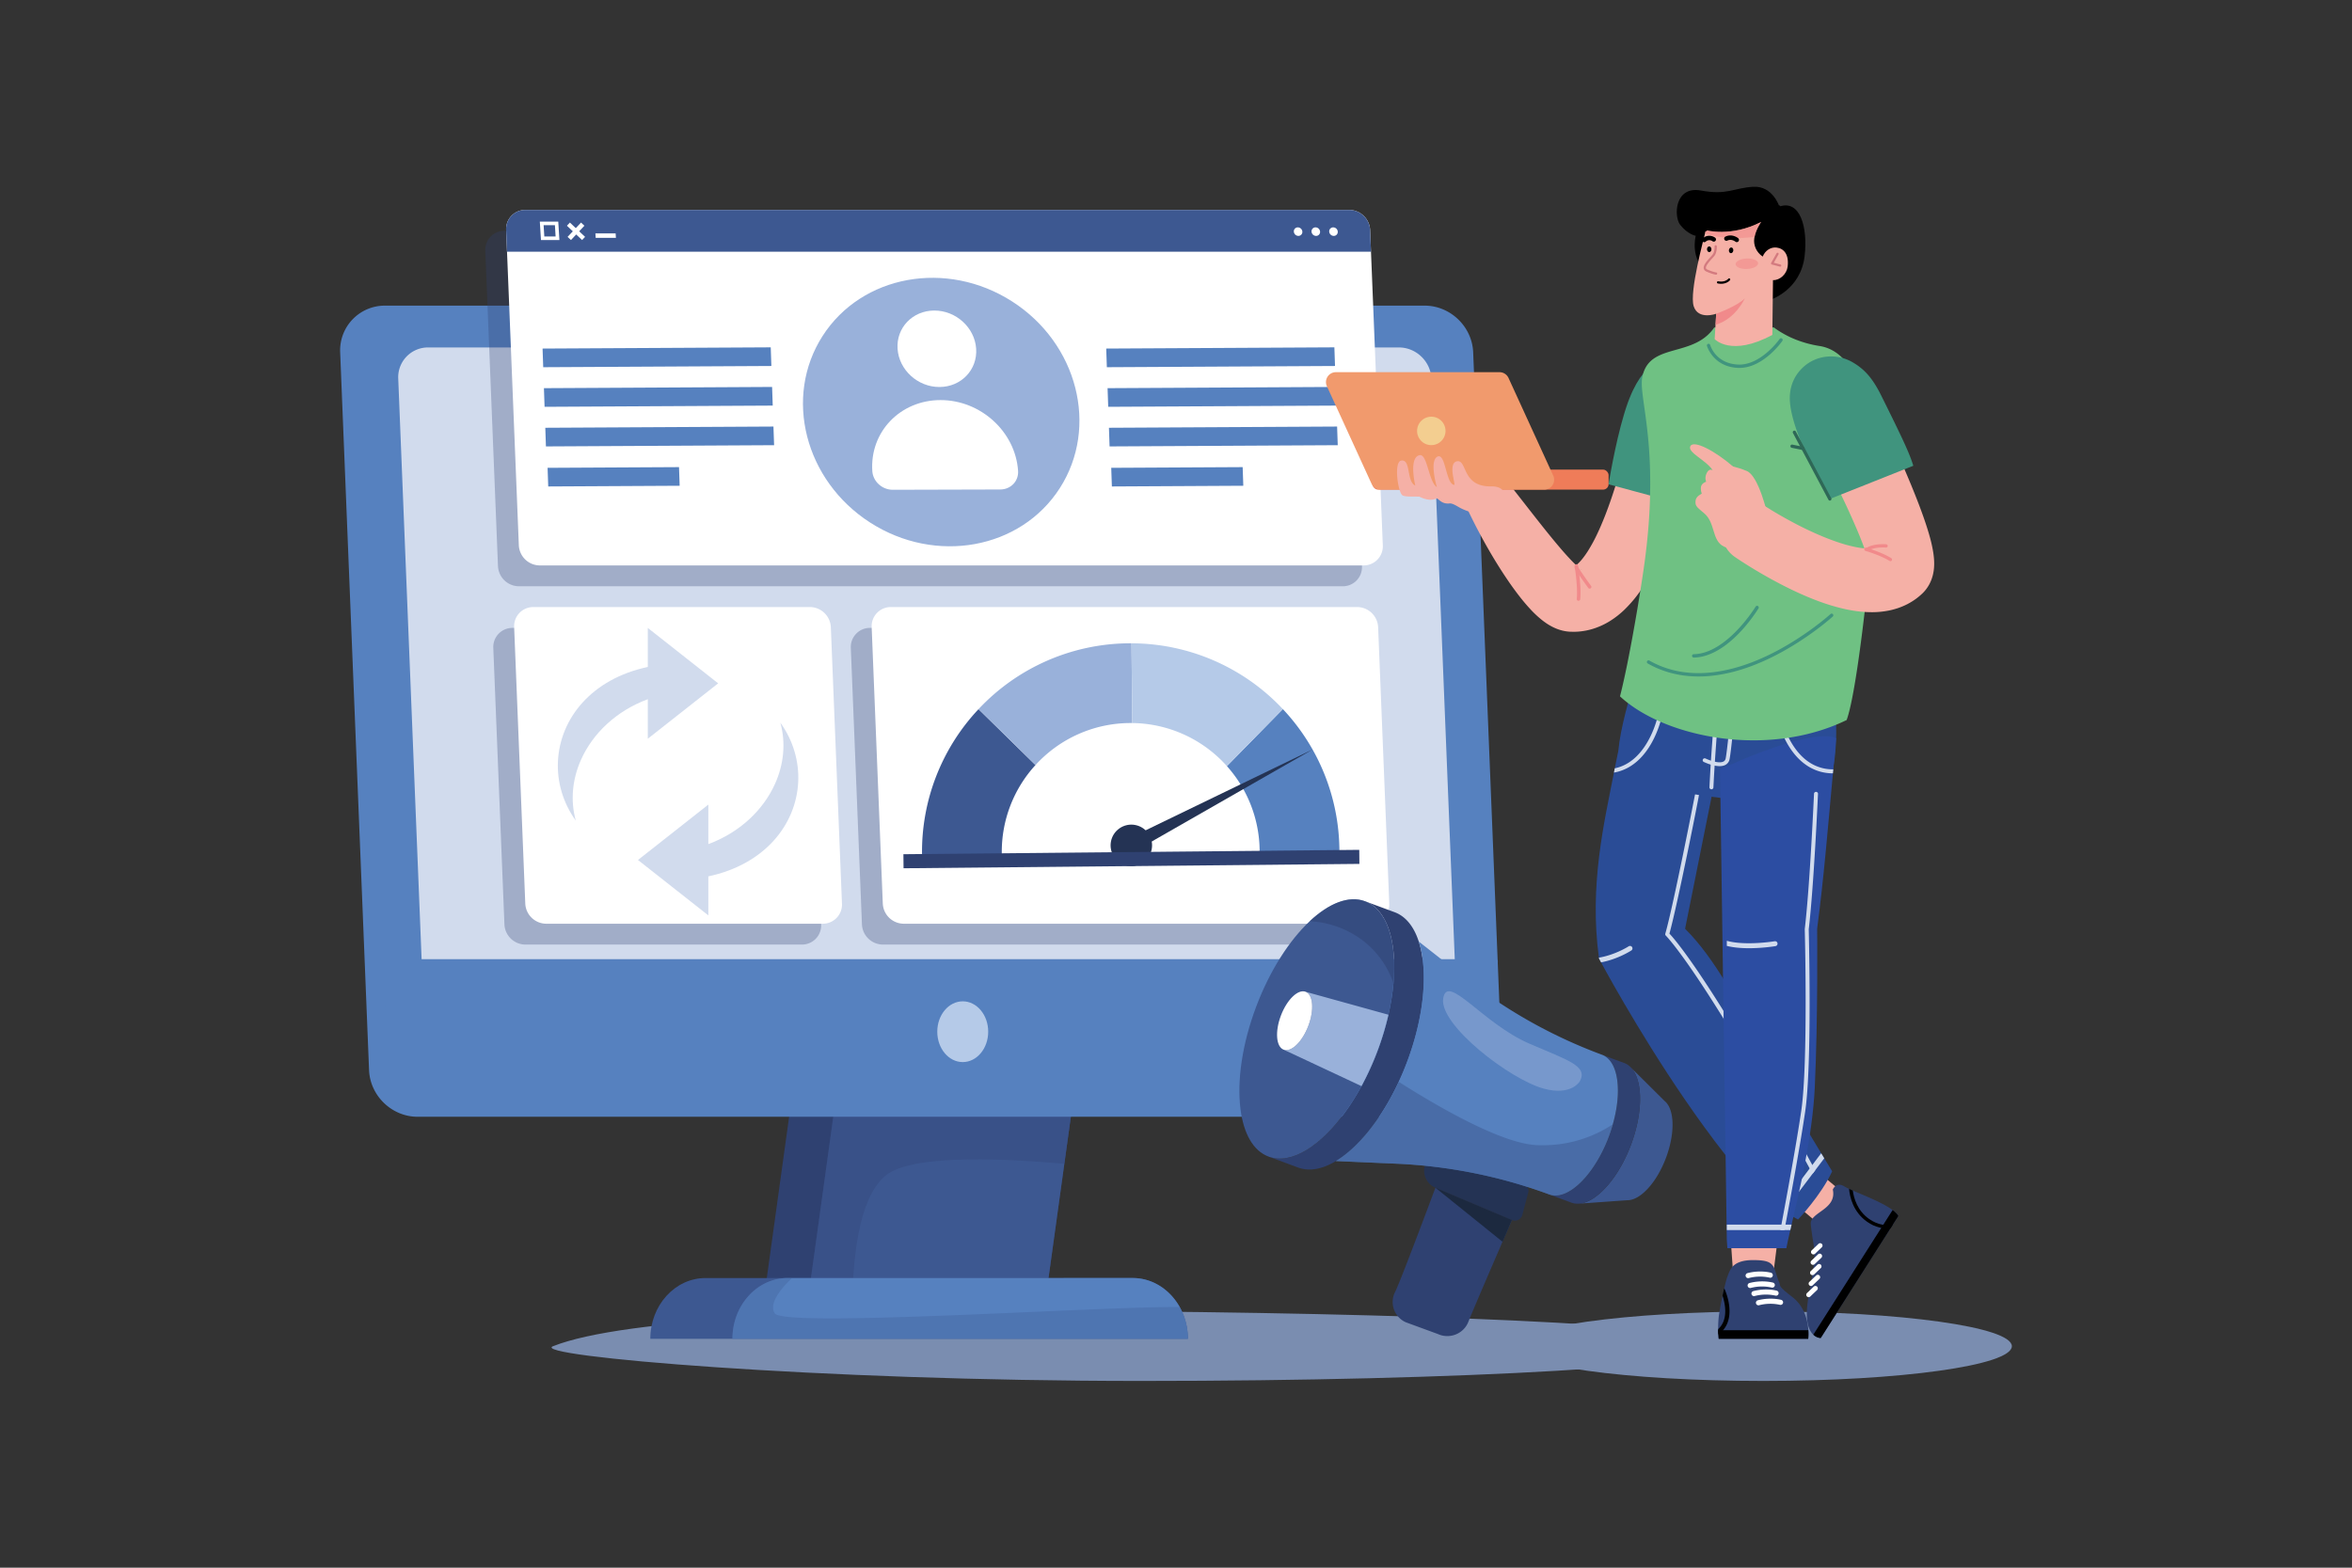
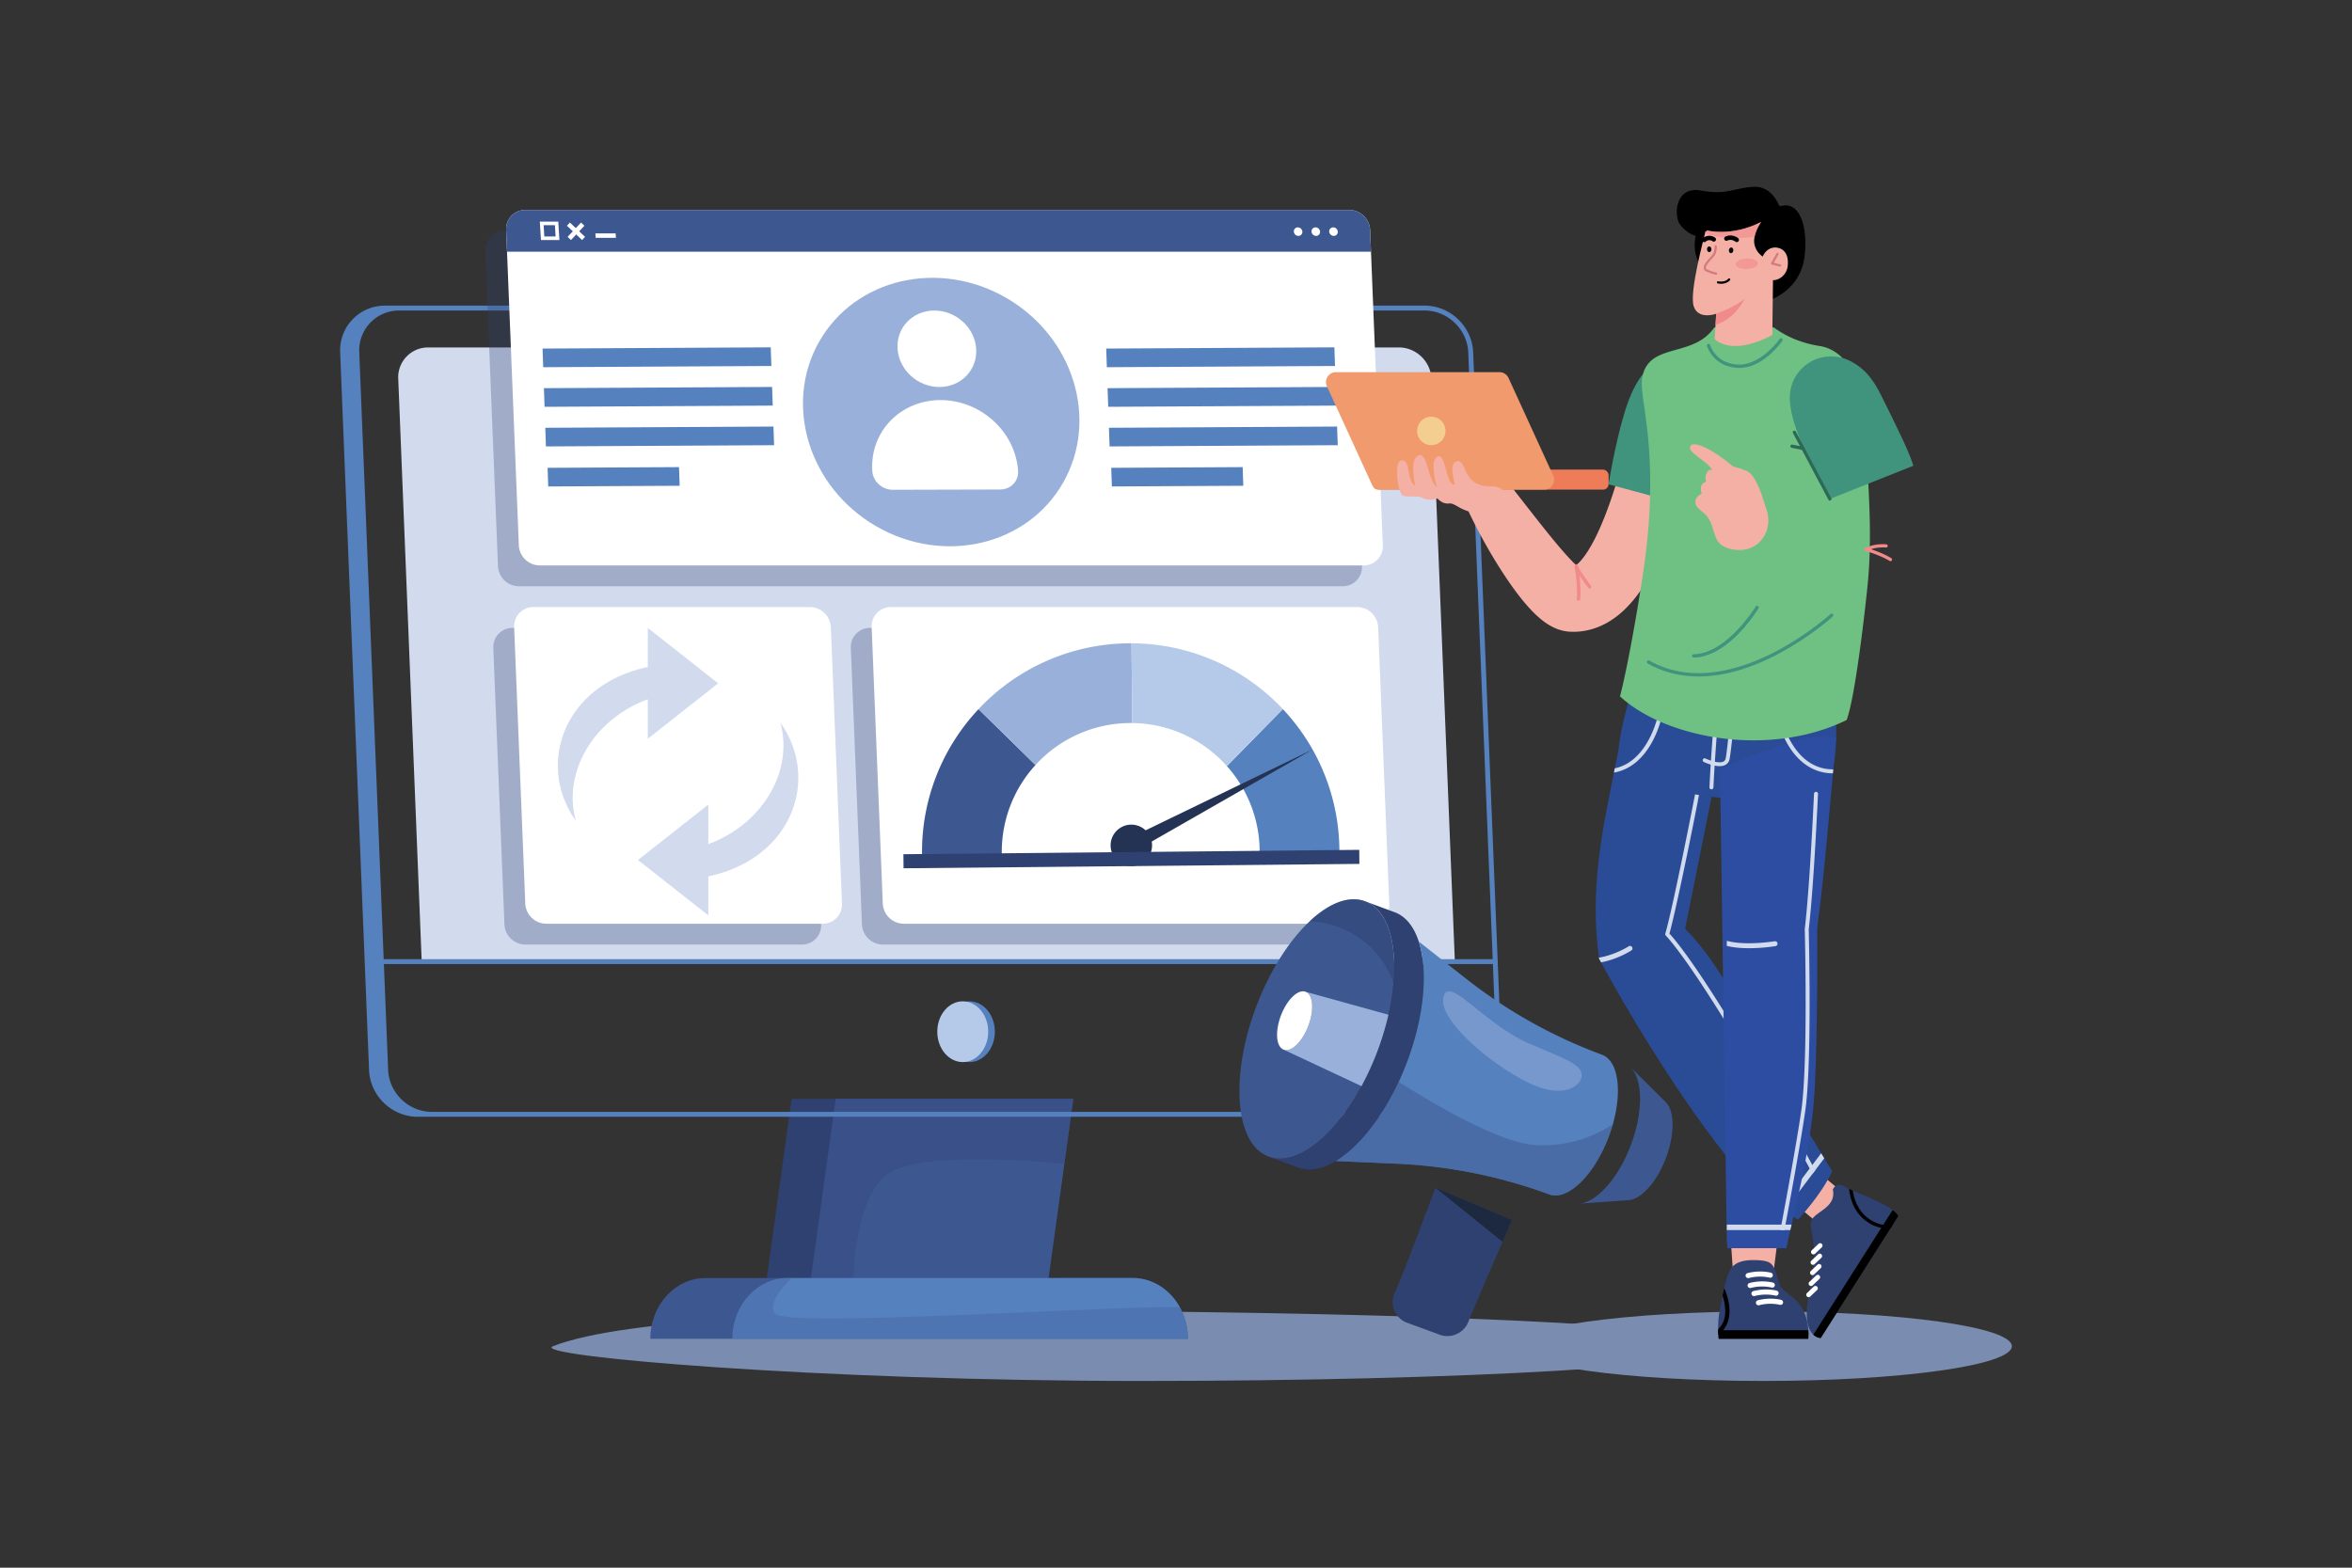
<svg xmlns="http://www.w3.org/2000/svg" viewBox="0 0 4680 3120" id="a-manager-improves-conversion-rate-optimization">
  <rect x="0" y="0" width="4680" height="3120" fill="#333333" stroke="none" />
  <g>
    <rect width="4680" height="3120" fill="#fff" opacity="0" />
    <path fill="#7a8db0" d="M3440.63,2679.19c0,38.2-523.86,69.18-1170.09,69.18s-1219.42-49.65-1170.09-69.18c140-55.44,568.07-74.62,1170.09-69.18C2916.71,2615.84,3440.63,2641,3440.63,2679.19Z" />
    <ellipse cx="3508.41" cy="2679.19" fill="#7a8db0" rx="494.79" ry="69.18" />
    <polygon fill="#2f4171" points="1521.93 2571.2 2082.5 2571.2 2135.7 2186.96 1575.13 2186.96 1521.93 2571.2" />
    <polygon fill="#3d5891" points="1609.82 2571.21 2082.51 2571.21 2117.82 2316.13 2135.7 2186.96 1663.02 2186.96 1609.82 2571.21" />
    <path fill="#2f4171" d="M1609.82,2571.21h86c3.61-60.7,10-182.61,65-230.59,55.14-48.14,267.53-32.14,357-24.5L2135.7,2187H1663Z" opacity=".3" />
    <path fill="#3d5891" d="M1294,2664.46H2363.64c0-33.44-12.35-63.63-32.24-85.55s-47.44-35.42-77.82-35.42H1404.09C1343.27,2543.49,1294,2597.65,1294,2664.46Z" />
    <path fill="#5681bf" d="M1457.43,2664.46h906.21a129.39,129.39,0,0,0-16.16-63.11,120.84,120.84,0,0,0-16.08-22.44c-19.89-21.91-47.44-35.42-77.82-35.42H1567.5C1506.68,2543.49,1457.43,2597.66,1457.43,2664.46Z" />
    <path fill="#3d5891" d="M1457.43,2664.46h906.21a129.39,129.39,0,0,0-16.16-63.11c-140.57-2.64-787.18,41.57-805.8,12.58-12.63-19.65,12.74-49.9,34.33-70.44h-8.51C1506.68,2543.49,1457.43,2597.66,1457.43,2664.46Z" opacity=".3" />
-     <path fill="#5681bf" d="M859.19,2217.72H2899.27c48.71,0,86.61-39.48,84.65-88.19L2926.43,701.35c-2-48.71-43-88.2-91.75-88.2H794.61c-48.71,0-86.61,39.49-84.65,88.2l57.49,1428.18C769.41,2178.24,810.49,2217.72,859.19,2217.72Z" />
    <path fill="#5681bf" d="M734.36,2129.73,676.88,701.54a88.93,88.93,0,0,1,89.51-93.27H2834.68c51.21,0,94.56,41.67,96.63,92.87l57.49,1428.19a88.93,88.93,0,0,1-89.53,93.27H831C779.78,2222.6,736.43,2180.94,734.36,2129.73ZM794.6,618a79.17,79.17,0,0,0-79.76,83.11l57.49,1428.19c1.85,46.06,40.82,83.52,86.87,83.52H2899.27a79.16,79.16,0,0,0,79.77-83.12L2921.55,701.54c-1.85-46-40.82-83.51-86.87-83.51Z" />
    <path fill="#d1dbed" d="M852.1,691.49H2783.5c34.34,0,63.3,27.84,64.68,62.18l46.7,1160.13H839.12L792.42,753.67A59.26,59.26,0,0,1,852.1,691.49Z" />
    <path fill="#5681bf" d="M758.77,1918.67H2975.23a4.88,4.88,0,1,0,0-9.75H758.77a4.88,4.88,0,1,0,0,9.75Z" />
    <ellipse cx="1928.91" cy="2053.29" fill="#5681bf" rx="50.67" ry="60.47" />
    <ellipse cx="1915.66" cy="2053.29" fill="#b5cae8" rx="50.67" ry="60.47" />
    <path fill="#2f4171" d="M965.64,499.23l1.74,43.19,23.52,584.36a42,42,0,0,0,41.57,40H2671.68a38.08,38.08,0,0,0,38.35-40l-23.51-584.36-1.75-43.19a42,42,0,0,0-41.57-40H1004A38.08,38.08,0,0,0,965.64,499.23Z" opacity=".3" />
    <path fill="#fff" d="M1007.12,457.75l1.74,43.19,23.52,584.36a42,42,0,0,0,41.57,40H2713.16a38.08,38.08,0,0,0,38.35-40L2728,500.94l-1.75-43.19a42,42,0,0,0-41.57-39.95H1045.47A38.08,38.08,0,0,0,1007.12,457.75Z" />
    <path fill="#2f4171" d="M1756.68 1879.87H2684.5a38.08 38.08 0 0 0 38.35-40l-22.15-550.25a42 42 0 0 0-41.56-40H1731.31a38.09 38.09 0 0 0-38.35 40l22.15 550.25A42 42 0 0 0 1756.68 1879.87ZM1045.29 1879.87h550.24a38.09 38.09 0 0 0 38.36-40l-22.15-550.25a42 42 0 0 0-41.57-40H1019.92a38.08 38.08 0 0 0-38.35 40l22.15 550.25A42 42 0 0 0 1045.29 1879.87Z" opacity=".3" />
    <path fill="#fff" d="M1798.16 1838.39H2726a38.08 38.08 0 0 0 38.35-40l-22.15-550.25a42 42 0 0 0-41.56-40H1772.79a38.09 38.09 0 0 0-38.35 40l22.15 550.25A42 42 0 0 0 1798.16 1838.39ZM1086.77 1838.39H1637a38.09 38.09 0 0 0 38.35-40l-22.15-550.25a42 42 0 0 0-41.57-40H1061.4a38.08 38.08 0 0 0-38.35 40l22.15 550.25A42 42 0 0 0 1086.77 1838.39Z" />
    <path fill="#3d5891" d="M1007.12,457.75l1.74,43.19H2728l-1.75-43.19a42,42,0,0,0-41.57-39.95H1045.47A38.08,38.08,0,0,0,1007.12,457.75Z" />
    <polygon fill="#fff" points="1185.28 473.4 1225.54 473.4 1224.99 464.45 1184.73 464.45 1185.28 473.4" />
    <polygon fill="#fff" points="1136.11 477.72 1162.82 449.25 1156.1 442.93 1129.39 471.4 1136.11 477.72" />
    <polygon fill="#fff" points="1164.19 471.4 1133.96 442.93 1128.03 449.25 1158.25 477.72 1164.19 471.4" />
    <path fill="#fff" d="m1074.13 441 2.26 36.7h36.71l-2.27-36.7Zm7.55 7.11h22.48l1.39 22.48h-22.48ZM2574.49 461a9.15 9.15 0 0 0 9 8.47 7.87 7.87 0 0 0 7.94-8.47 9.13 9.13 0 0 0-9-8.47A7.87 7.87 0 0 0 2574.49 461ZM2609.69 461a9.13 9.13 0 0 0 9 8.47 7.87 7.87 0 0 0 8-8.47 9.14 9.14 0 0 0-9-8.47A7.87 7.87 0 0 0 2609.69 461ZM2644.88 461a9.14 9.14 0 0 0 9 8.47 7.87 7.87 0 0 0 8-8.47 9.13 9.13 0 0 0-9-8.47A7.87 7.87 0 0 0 2644.88 461Z" />
    <path fill="#5681bf" d="M2665.13,1691.5c.06,6.21,0,12.37-.27,18.47l-158.92,1.54q.57-9.16.49-18.47a255.53,255.53,0,0,0-65.13-168.32l111.3-113.48A414.05,414.05,0,0,1,2665.13,1691.5Z" />
    <path fill="#3d5891" d="M1993.35,1698q.09,9.32.85,18.45L1835.27,1718c-.39-6.1-.56-12.25-.62-18.46a414.08,414.08,0,0,1,112.45-288.2l113.36,111.19A255.42,255.42,0,0,0,1993.35,1698Z" />
    <path fill="#99b1da" d="M2251.46,1280.28,2253,1439c-1.85,0-3.69,0-5.59,0a255.8,255.8,0,0,0-186.95,83.55L1947.1,1411.34a414.17,414.17,0,0,1,298.77-131.06C2247.71,1280.26,2249.62,1280.25,2251.46,1280.28Z" />
    <path fill="#b5cae8" d="M2552.6,1411.24l-111.3,113.48A256.07,256.07,0,0,0,2253,1439l-1.54-158.7A414.28,414.28,0,0,1,2552.6,1411.24Z" />
    <circle cx="2251.13" cy="1682.24" r="41.26" fill="#243354" transform="rotate(-34.9 2251.426 1682.341)" />
    <rect width="907.07" height="27.97" x="1797.86" y="1695.53" fill="#2f4171" transform="rotate(-.55 2270.051 1723.545)" />
    <polygon fill="#243354" points="2250.98 1666.31 2611.7 1491.67 2255.48 1695.49 2250.98 1666.31" />
    <path fill="#2f4171" d="M2797.31,2631.59l64,23.46c23.51,10.59,51.18-.61,60.45-24.47,10.19-26.24,86.66-202.54,86.66-202.54l-152.2-64.28s-69.67,187-80.12,207.08A44.19,44.19,0,0,0,2797.31,2631.59Z" />
-     <path fill="#243354" d="M3057.58,2285.34l-20.2,20.41a32.67,32.67,0,0,0-6.88,35.82l9.6,22.56a14.94,14.94,0,0,1,.69,9.67L3029.1,2418a15.27,15.27,0,0,1-20.72,10.05l-152.19-64.27a36.69,36.69,0,0,1-20.87-23.12h0a36.22,36.22,0,0,1,2.58-27.27l23.59-45.1Z" />
    <polygon fill="#1c293f" points="2856.19 2363.77 3008.38 2428.04 2989.87 2471.47 2856.19 2363.77" />
    <path fill="#2f4171" d="M2568.6,2302.63c60.28-16.77,130-98.85,172.08-210.3,41.93-111.11,43.75-218.1,9.67-270a83.41,83.41,0,0,0-7.74-10.13,65.83,65.83,0,0,0-26.53-18.54l58.84,21.76c66.56,24.61,77.57,158.35,24.6,298.7s-149.86,234.15-216.42,209.54l-58.84-21.76a66.8,66.8,0,0,0,32.3,3.25A86.84,86.84,0,0,0,2568.6,2302.63Z" />
    <path fill="#3d5891" d="M2499.65,2003.2c-28.34,75.08-38.36,148.27-31.38,203.86,6.1,48.35,25,83.36,56,94.81,45.49,16.82,105.14-21.66,155.26-92.53,23.21-32.81,44.4-72.6,61.16-117,17.8-47.18,28.37-93.66,32-135.44,7.24-82.52-12.48-146.93-56.64-163.26-32.34-12-71.85,4.06-110,39.8C2565.72,1871.21,2526.87,1931.06,2499.65,2003.2Z" />
    <path fill="#99b1da" d="M2554.28,2089.08l154.8,72.51a567.47,567.47,0,0,0,53.62-142.1l-164.91-45.71c15.1,5.58,17.59,35.91,5.58,67.77a126,126,0,0,1-8.25,17.64C2582.86,2080.8,2566.36,2093.55,2554.28,2089.08Z" />
    <path fill="#fff" d="M2548.69,2021.32c-12,31.84-9.52,62.19,5.58,67.77s37.08-15.7,49.1-47.55,9.52-62.19-5.58-67.77S2560.7,1989.47,2548.69,2021.32Z" />
    <path fill="#3d5891" d="M3151,2393.85a47.45,47.45,0,0,1-7.79,1.54l94.54-6.73v0c25.46.69,58.31-34.19,77.09-84,9.4-24.9,13.67-49.28,13.15-69.42s-5.9-36.06-15.73-44.05l-66.91-66.46c.81.87,1.58,1.75,2.33,2.69.38.51.79,1,1.16,1.56a55.91,55.91,0,0,1,5.26,8.81c.33.62.62,1.29.9,2a74.15,74.15,0,0,1,3.4,9.19c.47,1.53.9,3.12,1.3,4.73.6,2.41,1.14,4.9,1.57,7.48.15.85.29,1.74.42,2.62s.28,1.76.39,2.63.23,1.87.34,2.81.21,1.77.27,2.66c.26,2.78.46,5.64.56,8.57.06,1.45.1,2.92.11,4.42s0,3.28,0,5c0,.88-.07,1.77-.09,2.62-.06,3.1-.24,6.25-.48,9.45-1.74,23.62-7.59,50.06-17.75,77s-23.24,50.65-37.53,69.59v0c-1,1.35-2,2.66-3.07,3.94s-1.89,2.36-2.83,3.5c-.12.16-.25.31-.37.46l-1.62,1.89c-1,1.17-2,2.31-3,3.44s-2,2.18-3,3.24c-1.36,1.45-2.72,2.84-4.1,4.19s-2.66,2.6-4,3.82a122.77,122.77,0,0,1-12.28,9.9l-2,1.4c-.67.45-1.37.89-2,1.3a72.65,72.65,0,0,1-16.2,7.72C3152.34,2393.51,3151.67,2393.69,3151,2393.85Z" />
-     <path fill="#2f4171" d="M3116,2374.19c30.67-14.12,64.08-56.26,85-111.65,19.59-51.93,23.17-102.18,12.18-133.46a64.92,64.92,0,0,0-6.57-13.78c-5-7.74-11.32-13.28-19.06-16.14l44.14,16.32c36.39,13.46,42.41,86.61,13.44,163.38s-82,128.06-118.36,114.61l-44.13-16.33c7.73,2.87,16.2,2.81,25.07.19A61.1,61.1,0,0,0,3116,2374.19Z" />
    <path fill="#5681bf" d="M2658.25,2310.73l83.85,3.66,37.14,1.62q20.3.88,40.49,2.62,18.2,1.5,36.21,3.73,34.5,4.16,68.52,10.71a1001.16,1001.16,0,0,1,158.06,44l.09,0c7.73,2.87,16.2,2.81,25.07.18a60.2,60.2,0,0,0,8.3-3.13c30.67-14.12,64.08-56.26,85-111.65,3.19-8.43,5.94-16.82,8.28-25.08,12.1-42.67,13.11-82.18,3.91-108.38a64.92,64.92,0,0,0-6.57-13.78c-5-7.74-11.31-13.28-19.06-16.14a1000,1000,0,0,1-140.8-64.91c-2.6-1.46-5.23-2.93-7.82-4.42q-30-17.13-58.83-36.36-15.11-10.07-29.82-20.68-16.39-11.85-32.37-24.38l-29.06-22.84-65.71-51.64v0c18.51,57.39,11.45,147.31-23.57,240.13q-7.62,20.19-16.4,39c-34.32,73.94-80.41,130.78-124.86,157.56Z" />
    <path fill="#3d5891" d="M2658.25,2310.73l83.85,3.66,37.14,1.62q20.3.88,40.49,2.62,18.2,1.5,36.21,3.73,34.5,4.16,68.52,10.71a1001.16,1001.16,0,0,1,158.06,44l.09,0c7.73,2.87,16.2,2.81,25.07.18a60.2,60.2,0,0,0,8.3-3.13c30.67-14.12,64.08-56.26,85-111.65,3.19-8.43,5.94-16.82,8.28-25.08-26.87,18.09-79.41,44.87-151.58,41.62-69.58-3.14-194.54-75.19-274.53-126-34.32,73.94-80.41,130.78-124.86,157.56Z" opacity=".5" />
    <path fill="#99b1da" d="M3143.64,2151.83s-16.74,29.81-71.84,14.77c-68.07-18.59-207.94-126.82-200.19-179.17s78.21,49.29,171.27,89.51C3120.83,2110.63,3159.79,2121.35,3143.64,2151.83Z" opacity=".5" />
    <path fill="#2f4171" d="M2606.07,1833.43c47.55,2.29,94.24,23,126.87,57.47a182.37,182.37,0,0,1,39.78,66c7.24-82.52-12.48-146.93-56.64-163.26C2683.74,1781.67,2644.23,1797.69,2606.07,1833.43Z" opacity=".5" />
    <path fill="#d1dbed" d="M1429 1360 1289 1249.7v77.67c-112.12 23.81-174.55 102.73-178.8 187.46-2 40.51 9.53 82.34 35.55 118.48-11.32-40.58-6.71-83.23 10.41-121.45 23.6-52.72 70.43-97.11 132.84-120.31v78.66ZM1269.46 1711.55l140 110.26v-77.67c112.12-23.81 174.55-102.73 178.8-187.46 2-40.51-9.52-82.34-35.54-118.48 11.32 40.58 6.71 83.23-10.42 121.45-23.59 52.72-70.43 97.11-132.84 120.31V1601.3Z" />
    <ellipse cx="1872.76" cy="820" fill="#99b1da" rx="261.47" ry="280.41" transform="rotate(-57.31 1872.838 819.993)" />
    <path fill="#fff" d="M1786 694.33c2.86 42 40.18 76 83.35 75.88s75.85-34.27 73-76.3-40.19-76-83.36-75.88S1783.14 652.3 1786 694.33ZM1871.14 796.24h0c80.09-.21 149.33 62.82 154.64 140.79h0c1.4 20.45-14.51 37.08-35.52 37.14l-213.93.57c-21 0-39.19-16.49-40.59-36.94h0C1730.43 859.83 1791.05 796.45 1871.14 796.24Z" />
    <polygon fill="#5681bf" points="1534.88 728.38 1080.88 730.82 1079.6 693.71 1533.6 691.28 1534.88 728.38" />
    <polygon fill="#5681bf" points="1537.59 807.21 1083.59 809.64 1082.31 772.53 1536.31 770.1 1537.59 807.21" />
    <polygon fill="#5681bf" points="1540.3 886.03 1086.3 888.46 1085.03 851.35 1539.02 848.92 1540.3 886.03" />
    <polygon fill="#5681bf" points="1352.39 966.76 1090.87 968.16 1089.59 931.06 1351.11 929.66 1352.39 966.76" />
    <polygon fill="#5681bf" points="2656.41 728.38 2202.42 730.82 2201.14 693.71 2655.14 691.28 2656.41 728.38" />
    <polygon fill="#5681bf" points="2659.13 807.21 2205.13 809.64 2203.85 772.53 2657.85 770.1 2659.13 807.21" />
    <polygon fill="#5681bf" points="2661.84 886.03 2207.84 888.46 2206.57 851.35 2660.56 848.92 2661.84 886.03" />
    <polygon fill="#5681bf" points="2473.93 966.76 2212.41 968.16 2211.13 931.06 2472.65 929.66 2473.93 966.76" />
    <polygon fill="#f5b0a6" points="3625 2338.45 3661.64 2369.24 3619.2 2435.96 3582.57 2405.16 3625 2338.45" />
    <path fill="#2f4171" d="M3622.87,2662.91,3777.38,2420c-2.13-3.89-6.16-7.84-11.46-11.77-19.58-14.59-56.54-28.9-79.26-38.84-2.66-1.15-5.13-2.25-7.34-3.28a84.66,84.66,0,0,1-8.9-4.65c-16.88-10.74-23.48,6-23.48,6,8.47,39.91-45.39,44.76-43.87,68.55,0,0,.57,10.19,5.65,40.52s-4.32,70.4-10.4,105.75c-7.86,45.63.69,65.43,9.79,74C3615.32,2663.12,3622.87,2662.91,3622.87,2662.91Z" />
    <path d="M3622.87,2662.91,3777.38,2420c-2.13-3.89-6.16-7.84-11.46-11.77l-157.81,248.11C3615.32,2663.12,3622.87,2662.91,3622.87,2662.91Z" />
    <path d="M3761.62,2444.77l4.59-7.22c-12.81,2-29.72.68-47.21-11.68-23.25-16.44-30.27-41.13-32.34-56.5-2.66-1.15-5.13-2.25-7.34-3.28,1.39,16,7.87,45.68,35.72,65.38C3731.74,2443.27,3748.19,2445.79,3761.62,2444.77Z" />
    <path fill="#fff" d="M3625.67 2481.54a4.74 4.74 0 0 0-7.27-6L3605 2488.34a4.74 4.74 0 1 0 6.54 6.87l13.42-12.78A4.74 4.74 0 0 0 3625.67 2481.54ZM3624.84 2502.33a4.75 4.75 0 0 0-7.28-6l-13.41 12.78a4.74 4.74 0 1 0 6.54 6.87l13.42-12.78A4.74 4.74 0 0 0 3624.84 2502.33ZM3623.67 2522.9a4.75 4.75 0 0 0-7.28-6L3603 2529.7a4.75 4.75 0 0 0 6.55 6.87l13.41-12.78A4.43 4.43 0 0 0 3623.67 2522.9ZM3621 2544.43a4.75 4.75 0 0 0-7.28-6l-13.42 12.78a4.74 4.74 0 0 0 6.54 6.87l13.42-12.78A4.43 4.43 0 0 0 3621 2544.43ZM3616.26 2566.63a4.74 4.74 0 0 0-7.27-6l-13.42 12.78a4.74 4.74 0 1 0 6.54 6.87l13.42-12.78A4.74 4.74 0 0 0 3616.26 2566.63Z" />
    <path fill="#2a4c96" d="M3181.47,1906c.05.55.14,1.08.2,1.63,0,0,1.43,2.68,4.12,7.68,19,35.17,101.82,185.22,204.62,326.62,14.82,20.38,30.06,40.58,45.57,60.22q10.23,13,20.62,25.54c30.06,36.44,55.28,58.8,84.05,77.62,3,2,6.13,3.94,9.28,5.88,6,3.67,12.12,7.24,18.54,10.81,3,1.67,6.14,3.35,9.3,5.06,0,0,46.31-48.72,67.86-96,0,0-6-9.82-15.73-25.81l-6.11-10.06c-6.54-10.8-14.19-23.5-22.49-37.36-37.33-62.32-87.61-147.89-106.37-187.63-13.73-29-30.06-61.24-48.33-93q-5.2-9.06-10.62-18c-.41-.71-.81-1.38-1.24-2.08-24.83-41-52.63-79.95-81.76-108.67l52.72-262.68,4.17-24.54-146.47-51.7-8.36-2.94-34.88-12.31s-2.79,12.84-7.12,34.93c-.52,2.66-1.07,5.46-1.63,8.39C3192,1637.93,3162.07,1760.42,3181.47,1906Z" />
    <path fill="#d1dbed" d="M3540.65 2405.26c3 2 6.13 3.94 9.28 5.88l56.71-75.09 5.24-6.93 18-23.87-6.11-10.06-17.65 23.38-5.23 6.92ZM3181.47 1905.94c.06.55.14 1.09.21 1.64 0 0 1.42 2.68 4.12 7.68 33.22-6.21 58.74-22.66 60.26-23.65a4.92 4.92 0 1 0-5.4-8.23C3240.31 1883.62 3214.28 1900.37 3181.47 1905.94Z" />
    <path fill="#d1dbed" d="M3314.71,1862.11c.72.7,74.16,73.76,286.2,463.38l5.73,10.56,5.24-6.93-5.74-10.55c-196.74-361.25-272.19-447.73-284.28-460.45,17.27-63.9,56.67-262.9,58.94-277a4,4,0,1,0-7.81-1.26c-.56,3.48-42.9,220.66-59.35,278.28A3.91,3.91,0,0,0,3314.71,1862.11Z" />
    <path fill="#2a4c96" d="M3651.18,1398.42s11,104.58-12.77,162.8-331.8,28.26-410.3-24.14c-32.2-21.5,36.38-219.82,36.38-219.82Z" />
    <path fill="#d1dbed" d="M3211.41 1537.61a89.34 89.34 0 0 0 13.63-3.51 91.41 91.41 0 0 0 20.26-9.8 107.26 107.26 0 0 0 18.1-14.76c33.95-34.25 43.94-86 44.42-88.56a4 4 0 1 0-7.78-1.45c-.11.61-10.52 54.46-45 87a96.12 96.12 0 0 1-14.06 11.09 83.92 83.92 0 0 1-19.35 9.22 82.44 82.44 0 0 1-8.6 2.31C3212.52 1531.87 3212 1534.67 3211.41 1537.61ZM3401.45 1566.86a3.89 3.89 0 0 0 3.74 4h0a3.88 3.88 0 0 0 4.13-3.62c.7-14.3 1.54-28.94 2.46-43.56.16-2.58.32-5.15.5-7.72 3.11-47.8 7.06-94.72 10-127.85.24-2.67.47-5.28.7-7.77.67-7.27 1.27-13.72 1.78-19.18-2.62-.41-5.24-.83-7.83-1.26-.51 5.45-1.12 12-1.79 19.31-.23 2.49-.46 5.09-.7 7.77-3 32.84-6.88 79.35-10 126.85-.18 2.62-.35 5.26-.53 7.88C3403.05 1536.86 3402.18 1552.06 3401.45 1566.86Z" />
    <path fill="#d1dbed" d="M3390.19,1516.42a103.56,103.56,0,0,0,13.81,5.29c2.46.75,5.1,1.43,7.81,2a57.78,57.78,0,0,0,7.48,1c4.79.27,9.41-.23,13.27-2.08a16.19,16.19,0,0,0,9-12.07c2.87-14.74,8.91-75.63,13-118.69.26-2.65.5-5.23.74-7.74.64-6.89,1.22-13.16,1.71-18.48-2.62-.31-5.24-.63-7.87-1-.49,5.36-1.07,11.7-1.73,18.68-.24,2.49-.48,5.08-.73,7.74-4.07,43-10.08,103.75-12.87,118-.63,3.3-2.14,5.42-4.76,6.68-4.19,2-10.47,1.58-16.71.22-2.66-.58-5.31-1.33-7.78-2.13a92.51,92.51,0,0,1-10.85-4.25,4,4,0,0,0-5.29,1.72A3.77,3.77,0,0,0,3390.19,1516.42Z" />
    <polygon fill="#f5b0a6" points="3535.8 2477.57 3527.99 2539.57 3448.92 2539.57 3444.32 2474.32 3535.8 2477.57" />
    <path fill="#2c4da2" d="M3422.47,1531.39,3436,2467.33l1.15,16.86h117.39c1.26-7.68,4.07-20.09,7.81-36.06.8-3.48,1.67-7.13,2.55-10.94,15.31-65.07,41.5-176,46.13-272.49,6.6-137.75,4.74-316.25,4.74-316.25,13.4-102.37,20.92-195.88,31.38-309.39.26-2.7.49-5.31.72-7.9,3.52-38.12,5.68-62.13,5.68-62.13-18.9-7.88-53.18-2.47-89.65,7.89-2.64.74-5.28,1.49-7.93,2.29C3491.15,1498.63,3422.47,1531.39,3422.47,1531.39Z" />
    <path fill="#d1dbed" d="M3436 2437.19v10.94h126.35c.8-3.48 1.67-7.13 2.55-10.94ZM3436 1872.37v10.15c13.76 3.47 29.47 4.61 44.19 4.61a356.2 356.2 0 0 0 52.63-4.14 4.92 4.92 0 0 0-1.61-9.71C3530.57 1873.38 3473.1 1882.74 3436 1872.37Z" />
    <path fill="#d1dbed" d="M3542.66,2448.13h8c.65-3.39,1.33-7,2.07-10.94,10.38-55.12,29.36-158.16,39.22-225.05,13.77-93.38,7.31-352.31,7.05-362.43,10.45-89,18.18-265.84,18.4-268.91a4,4,0,1,0-7.89-.55c-.22,3.08-8,180.32-18.4,268.82,0,.19,0,.38,0,.57.09,2.66,6.91,267.24-7,361.35-9.92,67.37-29.14,171.51-39.44,226.2C3544,2441.11,3543.29,2444.77,3542.66,2448.13Z" />
    <path fill="#2f4171" d="M3418.83,2645.26c0,.71,0,1.4,0,2.08.07,3.17.21,6,.34,8.45.33,5.37.71,8.67.71,8.67h178.15a97.94,97.94,0,0,0,.2-17.12c-1.16-18.2-7.21-47-31.81-66-33.68-26-20.68-20.61-27.58-32.48-.78-1.32-6.85-21.49-7.49-22.87-5.79-12.33-11.12-18.16-43-18.16-42.33,0-46.06,20.54-50.58,31.36-1.86,4.49-4.42,13.92-7,25.15-1.07,4.5-2.14,9.31-3.19,14.21-2.6,12.27-5,25.09-6.7,35.32A185.76,185.76,0,0,0,3418.83,2645.26Z" />
    <path d="M3418.83,2645.26c0,.71,0,1.4,0,2.08.07,3.17.21,6,.34,8.45a49.72,49.72,0,0,0,18.51-24c11-30-5.93-66.06-6.64-67.58l-.35.17c-1.07,4.5-2.14,9.31-3.19,14.21,4,12.25,8.64,32.86,2.22,50.3A41.31,41.31,0,0,1,3418.83,2645.26Z" />
    <path d="M3418.86,2647.34c.24,10.14,1,17.12,1,17.12h178.15a97.94,97.94,0,0,0,.2-17.12Z" />
    <path fill="#fff" d="M3482.46 2563.42a5.12 5.12 0 0 0 1.28-.17 88.29 88.29 0 0 1 41.3-.85 5.08 5.08 0 1 0 2.71-9.79c-.86-.23-21.3-5.73-46.56.81a5.08 5.08 0 0 0 1.27 10ZM3478.46 2543.74a5.12 5.12 0 0 0 1.28-.17 88.29 88.29 0 0 1 41.3-.85 5.08 5.08 0 1 0 2.71-9.79c-.86-.23-21.29-5.73-46.55.81a5.08 5.08 0 0 0 1.26 10ZM3490.08 2579.51a5.16 5.16 0 0 0 1.28-.16 89 89 0 0 1 41.31-.85 5.08 5.08 0 0 0 2.69-9.8c-.85-.23-21.29-5.73-46.55.81a5.08 5.08 0 0 0 1.27 10ZM3499 2597.81a5.1 5.1 0 0 0 1.28-.16 89 89 0 0 1 41.31-.85 5.08 5.08 0 0 0 2.7-9.8c-.86-.23-21.29-5.73-46.56.81a5.08 5.08 0 0 0 1.27 10Z" />
    <path fill="#d1dbed" d="M3534.11,1421a207,207,0,0,0,21.84,58.23c9.47,16.7,22.66,33.49,40.67,45.09a92.57,92.57,0,0,0,50.51,14.77c.26-2.71.5-5.33.73-7.91a85,85,0,0,1-47-13.51c-16.1-10.36-28.15-25.47-37-40.73a203.4,203.4,0,0,1-22-57.38,4,4,0,1,0-7.78,1.44Z" />
    <path fill="#f5b0a6" d="M3252.55,824.9l-4.82,20.21-5.1,20.87q-5.28,20.88-10.87,41.63c-7.53,27.61-15.55,54.92-24.5,81.35q-3.33,9.91-6.89,19.63c-2.36,6.48-4.74,12.9-7.24,19.2-5,12.61-10.22,24.89-15.8,36.5a318.94,318.94,0,0,1-17.62,32.21c-6.14,9.6-12.51,18-18.18,23.61a61.34,61.34,0,0,1-7.28,6.24,28,28,0,0,1-3.64,2.2,2.37,2.37,0,0,0-.48.29l-.15.1s-.05.06-.1,0l-.06,0,0,0s0,0,0,0l.56,0,1.11.07a44.68,44.68,0,0,1,7.21,1.19c.87.21,1.71.45,2.46.7s1.37.46,1.87.65a20.4,20.4,0,0,1,3.72,1.78c.53.35.51.4.3.3a11.07,11.07,0,0,1-1.28-.79,111,111,0,0,1-10.55-9c-4.15-3.92-8.52-8.43-12.92-13.2-8.93-9.48-17.89-20.06-26.94-30.83-36.07-43.44-71.81-91.42-108.79-137L2909,988.85c1.62,3.84,3.13,7.27,4.73,10.85s3.14,7.08,4.78,10.57q4.86,10.51,10,20.86,10.23,20.73,21.35,41c14.85,27.12,30.76,53.77,48.63,80.2,8.93,13.25,18.46,26.33,29,39.65,5.37,6.63,11,13.28,17.36,20.11a206.44,206.44,0,0,0,22.67,21.36c2.35,1.89,4.94,3.84,7.81,5.85s6,4.06,9.88,6.2a99,99,0,0,0,13.92,6.49c1.38.52,3,1.06,4.54,1.55s3.39,1,5.17,1.44a81.23,81.23,0,0,0,12.76,2.07l1.81.13,1.28.07,1.38,0,2.75.07c1.83.06,3.69,0,5.53,0,3.69-.1,7.39-.34,11.07-.77a131.88,131.88,0,0,0,21.53-4.25,145.14,145.14,0,0,0,37.07-16.65,176.15,176.15,0,0,0,27.84-21.81,255.35,255.35,0,0,0,37.91-46.56,403.32,403.32,0,0,0,25.76-46.6c7.34-15.48,13.76-30.9,19.47-46.32s10.86-30.79,15.51-46.17c9.26-30.76,16.74-61.49,22.84-92.33q4.59-23.13,8.08-46.38c1.15-7.76,2.34-15.51,3.28-23.35l1.4-11.8.64-6,.62-6.4Z" />
    <path fill="#f18a8b" d="M3140.9,1195.75a3.48,3.48,0,0,0,3.45-3.13c2.54-25.74-4.08-65.12-4.36-66.79a3.46,3.46,0,0,0-6.83,1.17c.06.39,6.74,40.13,4.29,64.94a3.46,3.46,0,0,0,3.11,3.79Z" />
    <path fill="#f18a8b" d="M3163.07,1171.48a3.46,3.46,0,0,0,2.79-5.52c-.18-.24-17.9-24.3-26.32-38.3a3.47,3.47,0,0,0-5.94,3.57c8.59,14.28,26,37.85,26.68,38.84A3.44,3.44,0,0,0,3163.07,1171.48Z" />
    <path fill="#40947e" d="M3200.77,963.86l3.85,1h0l7.41,2,128.26,34.68s92.58-242.06-18.21-281.51c0,0-44.18-16.8-79.73,72.64-.54,1.36-1.1,2.77-1.62,4.19-.11.26-.19.55-.3.81-.41,1.1-.85,2.24-1.26,3.39l-.39,1.06c-19.8,55.25-34.62,141.1-37.51,158.53-.05.3-.09.56-.13.82C3200.9,963,3200.77,963.86,3200.77,963.86Z" />
    <rect width="469.86" height="39.86" x="2730.92" y="934.62" fill="#ef7c59" rx="11" />
    <path fill="#f19a6d" d="M3072.74,974.48H2747.1A19.68,19.68,0,0,1,2729.21,963l-89-194.41a19.68,19.68,0,0,1,17.89-27.87h325.65a19.69,19.69,0,0,1,17.89,11.48l89,194.41A19.68,19.68,0,0,1,3072.74,974.48Z" />
    <path fill="#f3ce90" d="M2876.29,857.6A28.28,28.28,0,1,1,2848,829.33,28.27,28.27,0,0,1,2876.29,857.6Z" />
    <path fill="#f5b0a6" d="M2986.42,1001.91c-11.38,15.33-30.69,22.49-49.53,19.38a103.17,103.17,0,0,1-29.9-9.69c-7.29-3.71-16.3-10.33-22.66-9.64-15.79,1.73-21.55-9.18-25.57-10.19a28,28,0,0,1-15.46,2.68,52.5,52.5,0,0,1-19-6.05h0c-15.71-.19-29.42.4-33.85-2.69-8.85-6.15-17.46-66.58-2.38-69.08,20-3.3,9.83,41.26,28.07,49.7,0,0-13.72-56.33,8.76-60.49,15.35-2.84,17.81,53.33,34.12,63.5,0,0-15.46-52.18,1.13-60.55s16.54,54.55,33.48,56.17c3.46.32-13.74-44.56,6.15-47s8.77,51.21,67.56,50C2991.1,967.49,3000.76,982.56,2986.42,1001.91Z" />
    <path fill="#6fc183" d="M3223.47,1385.87c4.37,4.06,9,8.07,14,11.91,1.17,1,2.38,1.86,3.62,2.77a263.12,263.12,0,0,0,25.92,17.22c1.32.77,2.66,1.55,4,2.31,35.17,20,78.48,35.49,125.64,44.53q16.46,3.14,33.48,5.21c12.78,1.55,25.8,2.61,38.9,3.18q14.51.57,29.22.32c2,0,4-.09,6-.15,57.13-1.77,115.24-13.82,168.2-39.21.67-.3,1.34-.62,2-1,.37-1.06.78-2.16,1.15-3.33,10.75-32.48,22-109.12,30.1-173.84.19-1.47.37-3,.54-4.44,3.57-28.61,6.51-54.58,8.46-72.94.17-1.71.34-3.35.49-4.91.35-3,.63-5.77.87-8.24q1.51-15.13,2.51-30.29c3.2-48.61,2.53-97.59.17-148.82l-.39-8.37c0-.8-.09-1.58-.13-2.4-.09-1.56-.17-3.12-.24-4.65q-1.12-21.51-2.53-43.6c-.08-1.49-.17-3-.28-4.5v0c-.26-4.13-.52-8.26-.78-12.43q-.2-3.09-.39-6.21c-1.21-19-2.48-38.47-3.74-58.43-4.54-71.82-24.28-122.09-58.13-144.65-1.51-1-3.07-2-4.65-2.87h0a78.12,78.12,0,0,0-26.92-9.43l-3.11-.52c-1.5-.24-2.94-.52-4.37-.78a221.91,221.91,0,0,1-37.24-10.47c-1.17-.43-2.31-.88-3.42-1.34-1.47-.58-2.89-1.17-4.28-1.77-2.23-.93-4.34-1.9-6.38-2.85-1.77-.83-3.44-1.65-5.06-2.49-17.17-8.74-26.9-16.63-26.9-16.63H3411c-10.2,14.9-23.09,24.26-37,30.92-1.52.69-3.08,1.41-4.68,2.1-2.31,1-4.67,2-7,2.81-5.58,2.1-11.27,3.89-16.91,5.56-1.56.47-3.14.91-4.72,1.36-33.43,9.56-64.94,16.15-72.81,55.71-3.78,19,3.35,50.06,9.23,100.23.22,2,.44,3.91.67,5.92,1,9.09,2,18.75,2.79,29.11.15,1.75.28,3.48.44,5.28,1.92,26,3.05,55.85,2.4,90.26q-.3,14.63-1,30.4-.72,14.76-1.86,30.52-1.11,14.68-2.64,30.25c-.91,9.1-1.92,18.42-3.11,28-.74,6-1.47,12.11-2.32,18.34v0c-.23,1.69-.47,3.4-.73,5.13-.28,2.2-.61,4.43-.93,6.66-1.25,8.82-2.85,19.53-4.74,31.55-.21,1.45-.47,3-.69,4.48-2.23,14.2-4.8,30.14-7.61,46.92-.28,1.52-.54,3-.78,4.54-5.45,32.09-11.76,67.08-18.25,99.41-.37,2-.78,3.87-1.17,5.8C3232.86,1346.27,3228.06,1367.9,3223.47,1385.87Z" />
    <path fill="#40947e" d="M3461.09 732.22c47.47 0 84-51.66 85.52-53.91a3.32 3.32 0 0 0-5.45-3.79c-.37.53-37.49 53.12-82.78 51-44.56-2.07-55.05-37.41-55.47-38.91a3.32 3.32 0 0 0-6.4 1.78c.12.41 12.08 41.47 61.56 43.77C3459.08 732.2 3460.09 732.22 3461.09 732.22ZM3379.82 1346.31c44.6 0 93.34-12.62 144.7-37.8 70.48-34.56 121.8-81 122.31-81.51a3.32 3.32 0 1 0-4.48-4.9c-.5.46-51.23 46.38-120.89 80.51-63.9 31.3-157.33 58.8-239.54 12.07a3.32 3.32 0 1 0-3.29 5.77C3309 1337.7 3343 1346.31 3379.82 1346.31Z" />
    <path fill="#40947e" d="M3370,1308.71h.05c69.7-1.13,126.58-94,129-98a3.32,3.32,0,0,0-5.69-3.43c-.56.94-57.38,93.67-123.38,94.73a3.33,3.33,0,0,0,0,6.65Z" />
    <path d="M3523,596.46s59.75-19,67.77-86.43c6.85-57.48-8.95-113.35-50.2-98.93,0,0-13.07-41.74-52.21-39.37s-51.29,17.09-103.88,7.46-54.17,51.75-41.3,68.17c15.14,19.32,31,21.9,31,21.9s-12.84,47,24.66,74.23Z" />
    <path fill="#f5b0a6" d="M3526.61,666.47c-82.11,44.44-114.77,8.43-114.77,8.43l3-50.45s-35.91,13.12-44.78-15.15,20.25-134.83,24.18-151.19c0,0,50,14.49,110.13-16.42-.33.46-11,15.07-13.64,32.17-2.25,14.3,4.47,28.61,16.54,36.62l.17.11c4.63-11.71,15.75-19.35,27.66-17.9,14.46,1.76,24.86,13.67,22,37.62-1.83,15.3-15.58,27.75-29.23,27.23Z" />
    <path fill="#f18a8b" d="M3392.76,464.2c.66-2.6,1.2-4.7,1.53-6.1,0,0,50.05,14.5,110.14-16.41,0,0-10,13.5-13.23,29.86C3462.58,474.88,3422.67,476.22,3392.76,464.2Z" opacity=".6" />
    <path fill="#f18a8b" d="M3414.89,624.45s42.69-15.54,56.83-30.66c0,0-17.64,40.75-58.07,52.6Z" />
    <path d="M3524.19 426.53a2.15 2.15 0 0 1-1.26-.39 2.21 2.21 0 0 1-.55-3.07c4.94-7.05 16.58-13.62 17.07-13.89a2.2 2.2 0 0 1 2.16 3.84c-.12.06-11.26 6.36-15.62 12.58A2.19 2.19 0 0 1 3524.19 426.53ZM3394.29 460.3a2.36 2.36 0 0 1-.58-.07c-.82-.23-20.21-5.66-30.35-21.47a2.2 2.2 0 0 1 3.71-2.38c9.21 14.36 27.62 19.55 27.8 19.6a2.2 2.2 0 0 1-.58 4.32Z" />
    <path fill="#d37a7f" d="M3542.14 530.71a2.15 2.15 0 0 1-.56-.07l-16-4.21a2.2 2.2 0 0 1-1.36-3.21L3535 504.13a2.2 2.2 0 0 1 3.84 2.15l-9.34 16.62 13.25 3.48a2.2 2.2 0 0 1-.56 4.33ZM3414.67 546.64h-.26c-.27 0-6.94-.85-19.06-6.2-2.89-1.27-4.62-3.22-5.17-5.78-1.45-6.86 6.65-15.79 13.16-23a66.62 66.62 0 0 0 4.83-5.65c4-5.88 3.51-15.46 3.51-15.56a2.2 2.2 0 0 1 4.4-.25c0 .46.57 11.19-4.27 18.29a68.11 68.11 0 0 1-5.21 6.13c-4.9 5.39-13.1 14.43-12.11 19.09.15.71.59 1.76 2.64 2.66 11.42 5 17.73 5.84 17.79 5.85a2.2 2.2 0 0 1-.25 4.39Z" />
    <path fill="#f18a8b" d="M3453.48,525.85c.25,5.76,10.49,10,22.86,9.45s22.2-5.64,21.95-11.39-10.48-10-22.86-9.45S3453.23,520.1,3453.48,525.85Z" opacity=".6" />
    <path d="M3440.24 497.68c-.37 3.09 1.25 5.82 3.63 6.11s4.61-2 5-5.06-1.25-5.82-3.63-6.11S3440.62 494.6 3440.24 497.68ZM3396.67 496.19c.08 3.1 2.09 5.57 4.48 5.51s4.28-2.63 4.2-5.74-2.09-5.57-4.49-5.51S3396.59 493.08 3396.67 496.19ZM3424.64 564.77a35.49 35.49 0 0 1-6.45-.61 2.2 2.2 0 1 1 .79-4.33c13.8 2.54 19.7-4.7 19.95-5a2.2 2.2 0 0 1 3.48 2.69C3442.15 557.85 3436.69 564.77 3424.64 564.77ZM3455.81 481.88a4.42 4.42 0 0 1-2.78-1c-.35-.28-7.78-6.08-16.1-2a4.41 4.41 0 0 1-3.88-7.91c13.49-6.62 25.07 2.68 25.55 3.08a4.41 4.41 0 0 1-2.79 7.81ZM3391.13 482a4.4 4.4 0 0 1-2.92-7.7c9.63-8.54 20.38-4.49 24.72-1.16a4.41 4.41 0 0 1-5.34 7 10.57 10.57 0 0 0-13.54.74A4.46 4.46 0 0 1 3391.13 482Z" />
-     <path fill="#f5b0a6" d="M3452.56,1108.8l5.33,3.6,4.93,3.27,9.78,6.28q9.8,6.19,19.63,12.11,19.72,11.87,40.09,22.81c27.24,14.62,55.5,28.21,86.23,39.61a409,409,0,0,0,48.69,14.83c17.3,4,35.82,7,56.86,7.06a172.15,172.15,0,0,0,33.63-3.14,141.39,141.39,0,0,0,37.05-12.62,132,132,0,0,0,18.24-11.32c2.91-2.15,5.75-4.48,8.49-6.88,1.39-1.2,2.7-2.47,4-3.71l.62-.6c.76-.76,1.5-1.52,2.21-2.33a63.23,63.23,0,0,0,4.08-4.85,71.8,71.8,0,0,0,6-9.13c.79-1.43,1.62-3,2.24-4.34s1.18-2.58,1.71-3.9l.78-2,.6-1.7c.42-1.13.79-2.29,1.13-3.44.67-2.21,1.11-4,1.59-6.09.37-1.8.7-3.48,1-5.24a100.23,100.23,0,0,0,1.15-15.61c0-4.27-.23-7.94-.53-11.19s-.66-6.3-1.06-9.13a268.63,268.63,0,0,0-6-28.54c-2.24-8.46-4.64-16.37-7.1-24.08-4.94-15.34-10.18-29.85-15.6-44.1-10.84-28.44-22.35-55.82-34.16-82.93s-24-53.79-36.4-80.36q-9.27-19.93-18.75-39.77l-9.53-19.81-9.8-20a71.55,71.55,0,0,0-128.53,62.91c.39.83.81,1.61,1.24,2.42l.51.92,10,18.39,10,18.73q10,18.75,19.7,37.62,19.48,37.74,37.81,75.73c12.16,25.25,23.9,50.61,34.51,75.63,5.28,12.48,10.29,24.91,14.62,36.84.07.21.14.39.21.6a156.69,156.69,0,0,1-15.94-2.28,283.11,283.11,0,0,1-34.25-9.11c-23.62-7.76-47.91-18.21-71.83-30-12-5.91-23.88-12.23-35.64-18.8-5.86-3.28-11.72-6.62-17.46-10L3526,1016l-7.87-4.87-1.68-1.06a58.8,58.8,0,0,0-63.87,98.73Z" />
    <path fill="#f18a8b" d="M3761.56,1116.84a3.24,3.24,0,0,0,1.72-6c-18.62-11.64-48.56-20.46-49.83-20.83a3.25,3.25,0,0,0-1.82,6.23c.31.09,30.36,8.94,48.21,20.1A3.28,3.28,0,0,0,3761.56,1116.84Z" />
    <path fill="#f18a8b" d="M3715.86,1096.38a3.27,3.27,0,0,0,1.76-.52c12.5-8,34.78-6.16,35-6.14a3.24,3.24,0,1,0,.58-6.46c-1-.09-24.7-2.12-39.1,7.15a3.24,3.24,0,0,0,1.76,6Z" />
    <path fill="#f5b0a6" d="M3390.15,1020.86c24,19.27,15,54.86,40.26,67,18.49,8.91,55.22,13.6,76.65-16.05,15.39-21.28,15.14-50.1.64-72-13.87-20.93-35.74-50.93-59-71.12-36.45-31.56-78.55-53.51-85.21-40.8s32,27.91,44.56,48.42c0,0-6.29-5.61-11.7,4.41s-1.43,18-1.43,18-8,2.39-9.95,8.75,1.2,15.12,1.2,15.12-11.54,4.8-12.33,13.74S3373.89,1007.83,3390.15,1020.86Z" />
    <path fill="#f5b0a6" d="M3516.77,1023.4s-17.24-76.34-41-86-34.68-10.25-34.68-10.25Z" />
    <path fill="#40947e" d="M3641,993.07l10.55-4.19,4.2-1.67,70.15-27.94,4.3-1.7,76.9-30.62c-4.48-14.49-10.21-29.11-25.35-61.09-1.23-2.62-2.53-5.32-3.91-8.18-8.54-17.86-19.74-40.63-34.66-70.63-10.62-21.34-20.48-35.57-30.95-46.21-1.1-1.12-2.23-2.23-3.35-3.26a123.81,123.81,0,0,0-21-15.68c-32-19.38-73-16.26-100.32,9.28-13.49,12.62-24.8,30.88-26.12,56.85C3558,856.34,3641,993.07,3641,993.07Z" />
    <path fill="#2e6857" d="M3641,996.32a3.35,3.35,0,0,0,1.52-.38,3.25,3.25,0,0,0,1.34-4.39L3573.43,859a3.24,3.24,0,1,0-5.72,3l70.46,132.52A3.26,3.26,0,0,0,3641,996.32Z" />
    <path fill="#2e6857" d="M3587.54,895.71a3.24,3.24,0,0,0,.65-6.42l-21.74-4.44a3.24,3.24,0,0,0-1.29,6.35l21.73,4.44A2.94,2.94,0,0,0,3587.54,895.71Z" />
  </g>
</svg>